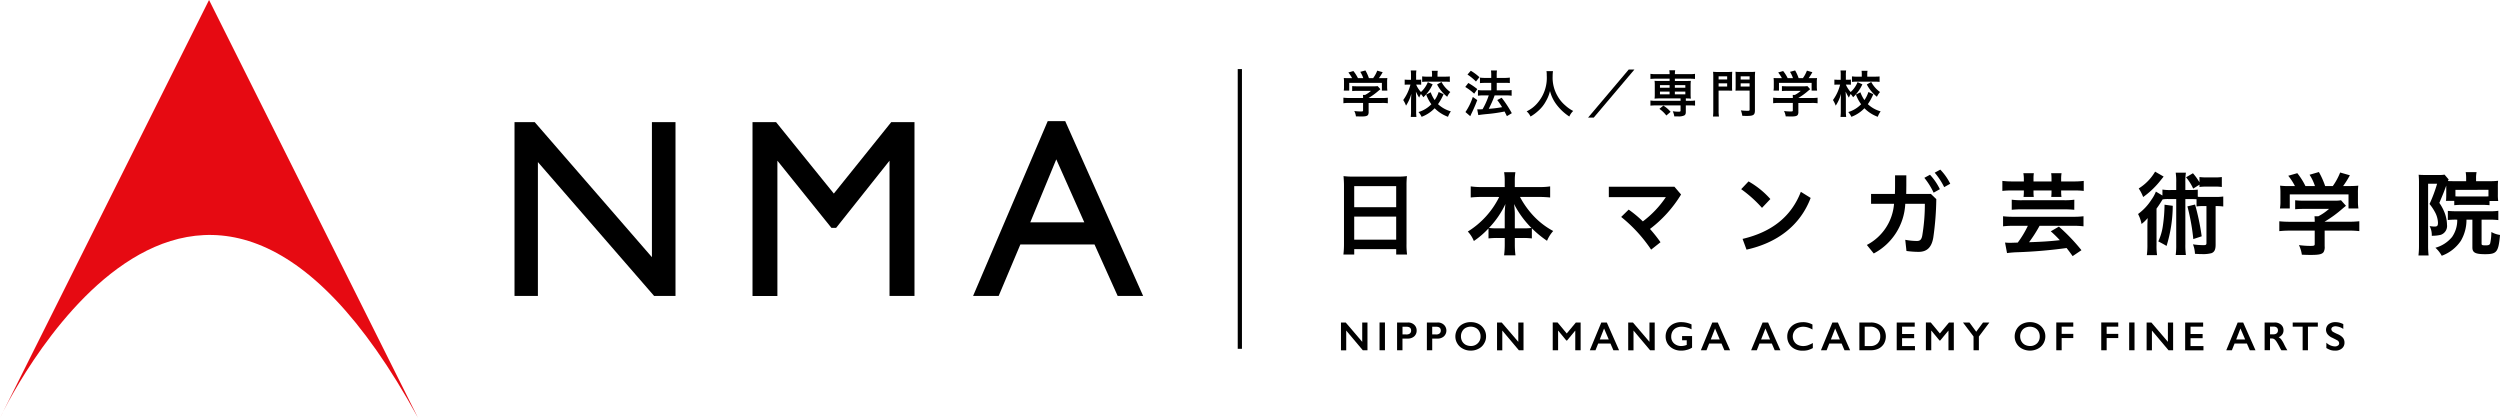
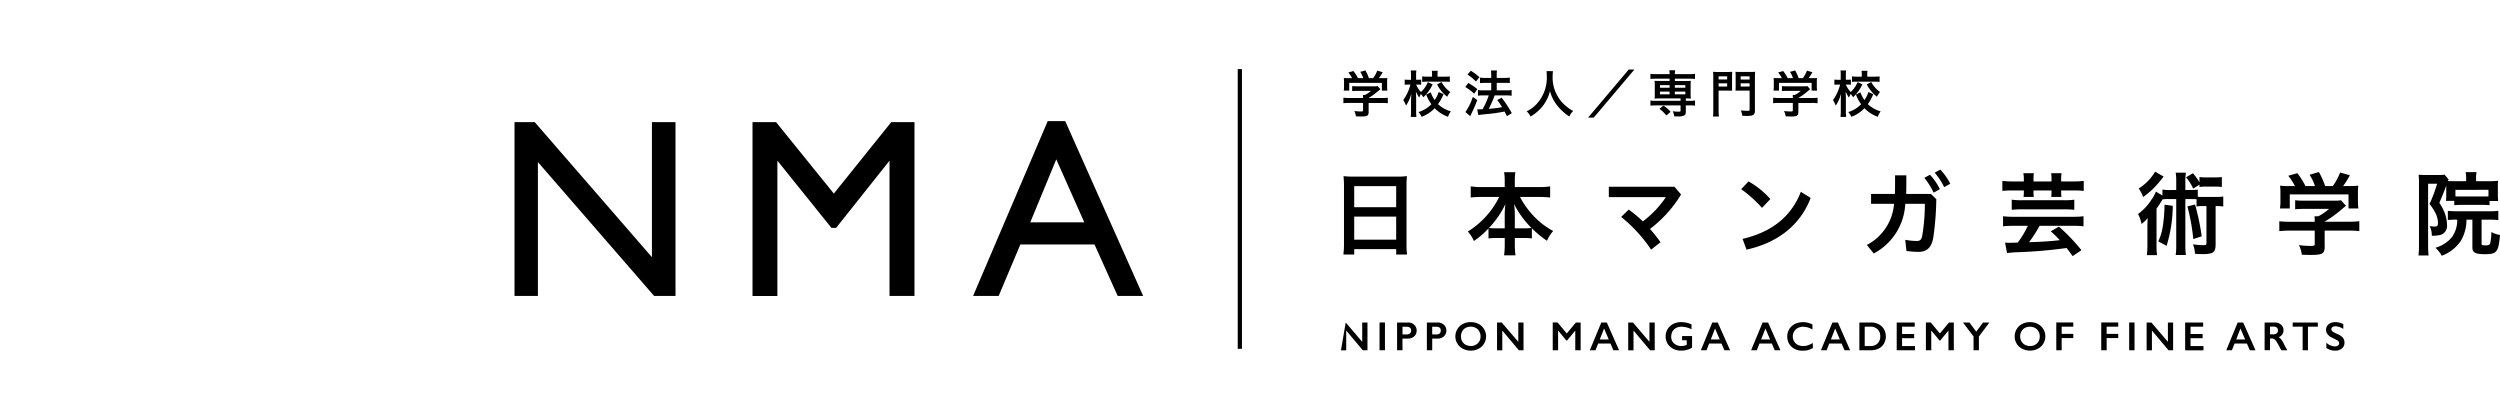
<svg xmlns="http://www.w3.org/2000/svg" width="377" height="63" viewBox="0 0 377 63">
  <defs>
    <clipPath id="clip-path">
      <rect id="長方形_105911" data-name="長方形 105911" width="377" height="63" transform="translate(-0.013 0.003)" fill="none" />
    </clipPath>
  </defs>
  <g id="グループ_176243" data-name="グループ 176243" transform="translate(0.013 -0.003)" clip-path="url(#clip-path)">
-     <path id="パス_595025" data-name="パス 595025" d="M63.018,63.006,31.511,0,0,63.006s29.121-62.034,63.018,0" transform="translate(0 -0.001)" fill="#e60a12" />
    <path id="パス_595026" data-name="パス 595026" d="M58.658,9.009h3.556V35.222H58.991L41.463,15.031V35.222H37.937V9.009h3.047L58.658,29.373Z" transform="translate(39.639 9.412)" />
    <path id="パス_595027" data-name="パス 595027" d="M76.408,9.009h3.507V35.222H76.15v-20.4L68.093,24.957h-.7L59.241,14.824v20.4H55.489V9.009h3.552l8.711,10.772Z" transform="translate(57.977 9.412)" />
    <path id="パス_595028" data-name="パス 595028" d="M83.012,8.933h2.636L97.4,35.3h-3.84l-3.493-7.764H78.885L75.612,35.3H71.755ZM88.527,24.2,84.3,14.7l-3.922,9.5Z" transform="translate(74.973 9.333)" />
-     <path id="パス_595029" data-name="パス 595029" d="M99.6,23.785,102.09,26.7V23.785h.791v4.19h-.7L99.677,25v2.977h-.791v-4.19Z" transform="translate(103.32 24.851)" />
+     <path id="パス_595029" data-name="パス 595029" d="M99.6,23.785,102.09,26.7V23.785h.791v4.19h-.7L99.677,25v2.977h-.791Z" transform="translate(103.32 24.851)" />
    <rect id="長方形_105908" data-name="長方形 105908" width="0.816" height="4.188" transform="translate(208.022 48.633)" />
    <path id="パス_595030" data-name="パス 595030" d="M104.651,23.785a1.334,1.334,0,0,1,.951.337,1.132,1.132,0,0,1,.372.875,1.144,1.144,0,0,1-.372.881,1.42,1.42,0,0,1-.982.331h-.783v1.759h-.814V23.785Zm-.2,1.8a.811.811,0,0,0,.509-.147.545.545,0,0,0,.18-.44c0-.389-.243-.577-.742-.577h-.556V25.58Z" transform="translate(107.643 24.851)" />
    <path id="パス_595031" data-name="パス 595031" d="M106.832,23.785a1.317,1.317,0,0,1,.951.337,1.2,1.2,0,0,1,0,1.757,1.383,1.383,0,0,1-.971.331h-.783v1.759h-.806V23.785Zm-.2,1.8a.771.771,0,0,0,.505-.147.541.541,0,0,0,.184-.44c0-.389-.243-.577-.736-.577h-.558V25.58Z" transform="translate(109.937 24.851)" />
    <path id="パス_595032" data-name="パス 595032" d="M109.646,23.76a2.506,2.506,0,0,1,1.172.264,2.064,2.064,0,0,1,.824.777,2.025,2.025,0,0,1,.307,1.1,1.987,1.987,0,0,1-.3,1.082,1.963,1.963,0,0,1-.832.785,2.428,2.428,0,0,1-1.182.282,2.373,2.373,0,0,1-1.176-.286,2,2,0,0,1-.84-.781,2.035,2.035,0,0,1-.3-1.082,2.122,2.122,0,0,1,.3-1.078,2.006,2.006,0,0,1,.82-.785,2.485,2.485,0,0,1,1.206-.282m-1.48,2.145a1.512,1.512,0,0,0,.184.75,1.333,1.333,0,0,0,.528.521,1.719,1.719,0,0,0,.769.182,1.422,1.422,0,0,0,1.051-.409,1.369,1.369,0,0,0,.421-1.045,1.405,1.405,0,0,0-.192-.742,1.269,1.269,0,0,0-.523-.53,1.665,1.665,0,0,0-1.538,0,1.276,1.276,0,0,0-.515.526,1.454,1.454,0,0,0-.184.742" transform="translate(112.136 24.824)" />
    <path id="パス_595033" data-name="パス 595033" d="M111.1,23.785l2.5,2.916V23.785h.789v4.19h-.7L111.188,25v2.977h-.793v-4.19Z" transform="translate(115.345 24.851)" />
    <path id="パス_595034" data-name="パス 595034" d="M115.235,23.785l1.38,1.654,1.374-1.654h.72v4.19H117.9V25.026h-.022L116.661,26.5h-.11l-1.213-1.476h-.027v2.949H114.5v-4.19Z" transform="translate(119.638 24.851)" />
    <path id="パス_595035" data-name="パス 595035" d="M119.8,23.785l1.849,4.184h-.857l-.442-1.016H118.5l-.407,1.016h-.855l1.732-4.184Zm-1.061,2.558h1.356l-.71-1.654Z" transform="translate(122.494 24.851)" />
    <path id="パス_595036" data-name="パス 595036" d="M120.782,23.785l2.491,2.916V23.785h.793v4.19h-.693L120.868,25v2.977h-.8v-4.19Z" transform="translate(125.452 24.851)" />
    <path id="パス_595037" data-name="パス 595037" d="M125.193,23.76a3.672,3.672,0,0,1,1.542.341v.74a3.366,3.366,0,0,0-1.5-.395,1.869,1.869,0,0,0-.82.186,1.408,1.408,0,0,0-.554.53,1.573,1.573,0,0,0-.188.763,1.333,1.333,0,0,0,.425,1.043,1.607,1.607,0,0,0,1.116.391,2.409,2.409,0,0,0,.376-.041,2.605,2.605,0,0,0,.421-.123v-.7h-.7V25.86h1.505V27.6a2.461,2.461,0,0,1-.746.331,3.134,3.134,0,0,1-.9.123,2.505,2.505,0,0,1-1.194-.274,2.154,2.154,0,0,1-.847-.763,2.089,2.089,0,0,1-.3-1.1,2.111,2.111,0,0,1,.3-1.112,2.22,2.22,0,0,1,.851-.781,2.658,2.658,0,0,1,1.219-.268" transform="translate(128.335 24.824)" />
    <path id="パス_595038" data-name="パス 595038" d="M127.977,23.785l1.857,4.184h-.861l-.434-1.016h-1.861l-.4,1.016h-.851l1.724-4.184Zm-1.055,2.558h1.352l-.705-1.654Z" transform="translate(131.05 24.851)" />
    <path id="パス_595039" data-name="パス 595039" d="M131.692,23.785l1.857,4.184h-.861l-.436-1.016h-1.859l-.4,1.016h-.861l1.734-4.184Zm-1.053,2.558h1.352l-.7-1.654Z" transform="translate(134.923 24.851)" />
    <path id="パス_595040" data-name="パス 595040" d="M134.161,23.76a3.045,3.045,0,0,1,.705.078,3.257,3.257,0,0,1,.732.276v.755a3.7,3.7,0,0,0-.718-.317,2.438,2.438,0,0,0-.687-.1,1.837,1.837,0,0,0-.8.186,1.394,1.394,0,0,0-.558.53,1.477,1.477,0,0,0,0,1.493,1.29,1.29,0,0,0,.554.521,1.876,1.876,0,0,0,.808.182,2.322,2.322,0,0,0,.669-.1,4.912,4.912,0,0,0,.789-.358v.763a4.024,4.024,0,0,1-.75.311,3.35,3.35,0,0,1-.8.084,2.543,2.543,0,0,1-1.19-.264,1.986,1.986,0,0,1-.822-.765,2.086,2.086,0,0,1-.294-1.088,2.079,2.079,0,0,1,1.149-1.914,2.632,2.632,0,0,1,1.215-.264" transform="translate(137.707 24.824)" />
    <path id="パス_595041" data-name="パス 595041" d="M136.84,23.785l1.844,4.184h-.851l-.436-1.016H135.54l-.4,1.016h-.857l1.728-4.184Zm-1.057,2.558h1.354l-.708-1.654Z" transform="translate(140.302 24.851)" />
    <path id="パス_595042" data-name="パス 595042" d="M138.876,23.785a2.422,2.422,0,0,1,1.153.264,1.962,1.962,0,0,1,.8.75,2.244,2.244,0,0,1,0,2.172,2.008,2.008,0,0,1-.8.744,2.667,2.667,0,0,1-1.208.254h-1.705V23.785Zm-.092,3.554a1.513,1.513,0,0,0,1.084-.4,1.473,1.473,0,0,0,.4-1.065,1.442,1.442,0,0,0-.409-1.074,1.51,1.51,0,0,0-1.106-.389h-.83v2.924Z" transform="translate(143.262 24.851)" />
    <path id="パス_595043" data-name="パス 595043" d="M142.587,23.785v.632h-1.908v1.1H142.5v.638h-1.822v1.186h1.945v.636h-2.754v-4.19Z" transform="translate(146.142 24.851)" />
    <path id="パス_595044" data-name="パス 595044" d="M142.756,23.785l1.374,1.654,1.376-1.654h.726v4.19h-.808V25.026H145.4L144.181,26.5h-.108l-1.215-1.476h-.027v2.949h-.81v-4.19Z" transform="translate(148.391 24.851)" />
    <path id="パス_595045" data-name="パス 595045" d="M145.733,23.785l1.02,1.39,1.027-1.39h.961L147.156,25.9v2.076h-.806V25.893l-1.595-2.108Z" transform="translate(151.247 24.851)" />
    <path id="パス_595046" data-name="パス 595046" d="M150.882,23.76a2.461,2.461,0,0,1,1.168.264,2.091,2.091,0,0,1,.834.777,2.062,2.062,0,0,1,.309,1.1,2.114,2.114,0,0,1-.294,1.082,2.043,2.043,0,0,1-.84.785,2.6,2.6,0,0,1-2.362,0,1.979,1.979,0,0,1-.836-.781,2.049,2.049,0,0,1-.29-1.082,2.136,2.136,0,0,1,.29-1.078,1.984,1.984,0,0,1,.816-.785,2.514,2.514,0,0,1,1.206-.282M149.4,25.905a1.494,1.494,0,0,0,.19.75,1.321,1.321,0,0,0,.528.521,1.7,1.7,0,0,0,.765.182,1.474,1.474,0,0,0,1.067-.409,1.41,1.41,0,0,0,.4-1.045,1.48,1.48,0,0,0-.184-.742,1.315,1.315,0,0,0-.528-.53,1.71,1.71,0,0,0-.765-.186,1.654,1.654,0,0,0-.771.19,1.234,1.234,0,0,0-.517.526,1.436,1.436,0,0,0-.19.742" transform="translate(155.231 24.824)" />
    <path id="パス_595047" data-name="パス 595047" d="M154.2,23.785v.632h-1.752V25.5H154.2v.628h-1.752v1.844h-.81v-4.19Z" transform="translate(158.438 24.851)" />
    <path id="パス_595048" data-name="パス 595048" d="M157.517,23.785v.632h-1.748V25.5h1.748v.628h-1.748v1.844h-.816v-4.19Z" transform="translate(161.902 24.851)" />
    <rect id="長方形_105909" data-name="長方形 105909" width="0.806" height="4.188" transform="translate(321.067 48.633)" />
    <path id="パス_595049" data-name="パス 595049" d="M159.016,23.785l2.493,2.916V23.785h.787v4.19h-.689L159.1,25v2.977h-.8v-4.19Z" transform="translate(165.397 24.851)" />
    <path id="パス_595050" data-name="パス 595050" d="M163.853,23.785v.632h-1.9v1.1h1.82v.638h-1.82v1.186H163.9v.636h-2.759v-4.19Z" transform="translate(168.368 24.851)" />
    <path id="パス_595051" data-name="パス 595051" d="M166.722,23.785l1.857,4.184h-.859l-.438-1.016h-1.857l-.407,1.016h-.845l1.722-4.184Zm-1.055,2.558h1.352l-.71-1.654Z" transform="translate(171.536 24.851)" />
    <path id="パス_595052" data-name="パス 595052" d="M168.517,23.785a1.387,1.387,0,0,1,.959.327,1.072,1.072,0,0,1,.372.851,1.034,1.034,0,0,1-.186.622,1.248,1.248,0,0,1-.544.423,1.329,1.329,0,0,1,.356.282,4.836,4.836,0,0,1,.393.632,9.987,9.987,0,0,0,.562,1.047h-.9a3.554,3.554,0,0,1-.251-.444,9.887,9.887,0,0,0-.513-.9,1.359,1.359,0,0,0-.313-.329.637.637,0,0,0-.348-.1h-.29v1.767H167V23.785Zm-.184,1.781a.736.736,0,0,0,.493-.153.552.552,0,0,0,.184-.438.523.523,0,0,0-.184-.436.792.792,0,0,0-.509-.133h-.5v1.159Z" transform="translate(174.491 24.851)" />
    <path id="パス_595053" data-name="パス 595053" d="M172.863,23.785v.632h-1.491v3.558h-.8V24.417h-1.5v-.632Z" transform="translate(176.654 24.851)" />
    <path id="パス_595054" data-name="パス 595054" d="M172.957,23.76a2.486,2.486,0,0,1,1.178.3v.722a2.321,2.321,0,0,0-1.155-.4.882.882,0,0,0-.478.121.387.387,0,0,0-.174.323.542.542,0,0,0,.323.431,6.8,6.8,0,0,0,.693.335,2.084,2.084,0,0,1,.748.544,1.162,1.162,0,0,1,.221.718,1.075,1.075,0,0,1-.384.865,1.481,1.481,0,0,1-1.014.335,2.389,2.389,0,0,1-.683-.084,3.516,3.516,0,0,1-.652-.311v-.8a2.02,2.02,0,0,0,1.262.56.773.773,0,0,0,.483-.129.385.385,0,0,0,.186-.341.543.543,0,0,0-.325-.47c-.166-.094-.4-.211-.679-.35a1.82,1.82,0,0,1-.736-.532,1.1,1.1,0,0,1,.147-1.525,1.63,1.63,0,0,1,1.041-.311" transform="translate(179.222 24.824)" />
    <path id="パス_595055" data-name="パス 595055" d="M99.981,10.1a5.013,5.013,0,0,0-.916.047v-.84a7.71,7.71,0,0,0,.914.047h2.053V9.3a2.919,2.919,0,0,0-.022-.409h.321a4.02,4.02,0,0,0,.9-.618h-2.08c-.3,0-.517.014-.763.037v-.75c.227.02.442.031.769.031h2.493a3.7,3.7,0,0,0,.581-.031l.415.464c-.119.1-.119.1-.27.225a10.37,10.37,0,0,1-1.507,1.1v.008h1.967a7.27,7.27,0,0,0,.926-.047v.84a5.059,5.059,0,0,0-.939-.047h-1.955v1.317a.9.9,0,0,1-.088.478c-.137.186-.4.245-1.076.245-.1,0-.348-.014-.748-.018a2.41,2.41,0,0,0-.252-.81,7.2,7.2,0,0,0,.943.07c.329,0,.384-.018.384-.164V10.1Zm.395-3.74a5.248,5.248,0,0,0-.562-.857l.757-.217a5.777,5.777,0,0,1,.689,1.074h.8a4.093,4.093,0,0,0-.45-.949l.775-.215a6.06,6.06,0,0,1,.526,1.164h.636a4.68,4.68,0,0,0,.62-1.131l.822.233a7.924,7.924,0,0,1-.571.9h.333c.521,0,.654,0,.943-.02a3.848,3.848,0,0,0-.037.615V7.66a4.838,4.838,0,0,0,.037.581h-.826V7.069H99.944V8.241H99.12a3.37,3.37,0,0,0,.037-.581V6.955a3.863,3.863,0,0,0-.035-.615c.358.02.393.02.9.02Z" transform="translate(103.507 5.428)" />
    <path id="パス_595056" data-name="パス 595056" d="M107.912,7.287a6.047,6.047,0,0,1-1.4,1.953,2.564,2.564,0,0,0-.368-.491,3.055,3.055,0,0,0-.256.546,5.593,5.593,0,0,1-.495-.9c0,.141,0,.141.02.552,0,.035.012.413.012.5V11.28a7.309,7.309,0,0,0,.041.93h-.853a8.164,8.164,0,0,0,.041-.93V9.73l.012-.386s.012-.213.033-.618a6.5,6.5,0,0,1-.8,1.781,4.484,4.484,0,0,0-.423-.849,6.76,6.76,0,0,0,1.088-2.325h-.294a4.97,4.97,0,0,0-.573.02V6.579a4.672,4.672,0,0,0,.579.025h.37V5.982a5.358,5.358,0,0,0-.037-.785h.853a4.327,4.327,0,0,0-.041.773V6.6h.3a3.02,3.02,0,0,0,.464-.025V7.35a4.192,4.192,0,0,0-.448-.016h-.309a3.571,3.571,0,0,0,.724,1.116,4.056,4.056,0,0,0,1.033-1.487Zm1.648,1.487a7.857,7.857,0,0,1-.838,1.507,4.686,4.686,0,0,0,1.938,1.086,3.3,3.3,0,0,0-.431.82,5.4,5.4,0,0,1-2.012-1.29,5.325,5.325,0,0,1-1.967,1.294,2.766,2.766,0,0,0-.474-.72,4.512,4.512,0,0,0,1.945-1.178,5.953,5.953,0,0,1-.781-1.458l.681-.346a4.859,4.859,0,0,0,.6,1.178,4.486,4.486,0,0,0,.6-1.217Zm-1.736-2.955a3.642,3.642,0,0,0-.039-.564h.9a3.131,3.131,0,0,0-.037.552v.327h1.018c.339,0,.616-.01.838-.029v.818a7.828,7.828,0,0,0-.838-.037h-2.5a6.458,6.458,0,0,0-.834.041V6.091a5.832,5.832,0,0,0,.834.043h.654Zm1.425,1.119a4.41,4.41,0,0,0,1.329,1.513,2.53,2.53,0,0,0-.468.718,5.562,5.562,0,0,1-1.527-1.859Z" transform="translate(108.117 5.429)" />
    <path id="パス_595057" data-name="パス 595057" d="M108.516,7.087a9.637,9.637,0,0,1,1.356.924L109.4,8.7a8.391,8.391,0,0,0-1.348-1.014Zm1.346,2.579c-.264.7-.436,1.1-.73,1.73-.131.276-.131.276-.243.509a1.557,1.557,0,0,1-.084.19l-.724-.626a8.957,8.957,0,0,0,1.112-2.278Zm-.973-4.425a7.659,7.659,0,0,1,1.3.971l-.521.654a7.6,7.6,0,0,0-1.28-1.049Zm.967,5.82c.11,0,.168,0,.254,0,.115,0,.3,0,.554-.018a11.074,11.074,0,0,0,.932-2.086h-.816a5.435,5.435,0,0,0-.814.051V8.153a5.3,5.3,0,0,0,.826.047h1.178V7.071h-.9c-.3,0-.562.016-.8.033V6.276a6.586,6.586,0,0,0,.806.049h.894V5.991a5.191,5.191,0,0,0-.037-.793h.9a5.684,5.684,0,0,0-.037.793v.333h1.211a6.8,6.8,0,0,0,.767-.049V7.1a5.393,5.393,0,0,0-.759-.033H112.8V8.2h1.458a5.334,5.334,0,0,0,.789-.047v.859a5.012,5.012,0,0,0-.789-.051h-1.777l-.151.413c-.149.4-.366.867-.66,1.466l-.072.143a17.2,17.2,0,0,0,2.01-.249,11.556,11.556,0,0,0-.732-1.076l.667-.346a16.61,16.61,0,0,1,1.53,2.329l-.74.446c-.178-.354-.227-.462-.352-.7a23.023,23.023,0,0,1-2.732.391c-.832.084-.994.115-1.229.153Z" transform="translate(112.895 5.43)" />
    <path id="パス_595058" data-name="パス 595058" d="M116.546,5.25a6.242,6.242,0,0,0-.047.777A5.476,5.476,0,0,0,117.237,9a5.2,5.2,0,0,0,1.194,1.44,5.285,5.285,0,0,0,1.168.812,2.549,2.549,0,0,0-.585.84,7.638,7.638,0,0,1-1.916-1.781,5.689,5.689,0,0,1-1-2.065,5.464,5.464,0,0,1-.609,1.521,5.077,5.077,0,0,1-1.147,1.454,6.642,6.642,0,0,1-1.178.871,2.3,2.3,0,0,0-.585-.781,4.847,4.847,0,0,0,1.644-1.272,5.8,5.8,0,0,0,1.386-4.157,3.268,3.268,0,0,0-.041-.636Z" transform="translate(117.627 5.484)" />
    <path id="パス_595059" data-name="パス 595059" d="M124.1,5.128l-6.139,7.255h-.855l6.135-7.255Z" transform="translate(122.36 5.357)" />
    <path id="パス_595060" data-name="パス 595060" d="M122.508,6.455c-.344,0-.573.018-.8.037V5.723a4.613,4.613,0,0,0,.812.047H124.6a2.939,2.939,0,0,0-.049-.587h.892a3.384,3.384,0,0,0-.049.587h2.221a4.57,4.57,0,0,0,.814-.047v.769c-.235-.018-.466-.037-.8-.037h-2.233V6.8h1.687c.368,0,.509,0,.722-.022a4.953,4.953,0,0,0-.037.609V8.876a4.806,4.806,0,0,0,.037.587c-.217-.014-.362-.031-.757-.031v.362h.581a4.521,4.521,0,0,0,.808-.047v.769a7.625,7.625,0,0,0-.8-.035h-.593v.979c0,.288-.061.429-.235.538a1.991,1.991,0,0,1-.986.141c-.11,0-.268,0-.517,0a2.736,2.736,0,0,0-.231-.775,6.434,6.434,0,0,0,.847.07c.286,0,.329-.035.329-.182v-.767h-3.744a7.77,7.77,0,0,0-.8.035V9.747a5.577,5.577,0,0,0,.812.047h3.734V9.432h-3.2c-.352,0-.5.016-.724.031a4.309,4.309,0,0,0,.035-.587V7.383a4.506,4.506,0,0,0-.035-.609,7.24,7.24,0,0,0,.724.022H124.6V6.455Zm1.6,5.552a4.665,4.665,0,0,0-1.047-1l.6-.491a4.5,4.5,0,0,1,1.088.939Zm-.961-4.184h1.45V7.432h-1.45Zm0,.992h1.45V8.4h-1.45Zm2.243-.992h1.581V7.432h-1.581Zm0,.992h1.581V8.4h-1.581Z" transform="translate(127.164 5.414)" />
    <path id="パス_595061" data-name="パス 595061" d="M127.167,11.1a5.622,5.622,0,0,0,.053.941h-.9a7.356,7.356,0,0,0,.043-.941V6.144a7.816,7.816,0,0,0-.031-.849,6.022,6.022,0,0,0,.771.031h1.337a5.832,5.832,0,0,0,.781-.031c-.016.213-.027.411-.027.708V7.469a5.662,5.662,0,0,0,.02.677c-.182,0-.431-.008-.687-.008h-1.364Zm0-4.64h1.288V5.982h-1.288Zm0,1.063h1.288V7.041h-1.288Zm5.476,3.56c0,.728-.2.871-1.284.871-.141,0-.317-.01-.622-.02a3.566,3.566,0,0,0-.213-.816,8.7,8.7,0,0,0,1.037.063c.231,0,.28-.033.28-.184V8.137H130.42c-.28,0-.542,0-.71.008.016-.172.025-.354.025-.677V6c0-.276-.008-.474-.025-.708a5.912,5.912,0,0,0,.771.031h1.425a6,6,0,0,0,.771-.031,7.981,7.981,0,0,0-.035.842Zm-2.151-4.623h1.348V5.982h-1.348Zm0,1.063h1.348V7.041h-1.348Z" transform="translate(131.987 5.531)" />
    <path id="パス_595062" data-name="パス 595062" d="M131.677,10.1a5.05,5.05,0,0,0-.92.047v-.84a7.685,7.685,0,0,0,.91.047h2.059V9.3c0-.145-.01-.278-.016-.409h.317a4.041,4.041,0,0,0,.9-.618h-2.09a7.4,7.4,0,0,0-.757.037v-.75c.231.02.442.031.767.031h2.495a3.663,3.663,0,0,0,.581-.031l.415.464c-.123.1-.123.1-.272.225a10.151,10.151,0,0,1-1.507,1.1v.008h1.959a7.464,7.464,0,0,0,.939-.047v.84a5.164,5.164,0,0,0-.939-.047h-1.959v1.317a.849.849,0,0,1-.094.478c-.133.186-.4.245-1.071.245-.1,0-.342-.014-.742-.018a2.659,2.659,0,0,0-.256-.81,7.175,7.175,0,0,0,.943.07c.331,0,.384-.018.384-.164V10.1Zm.4-3.74a5.685,5.685,0,0,0-.562-.857l.748-.217a5.3,5.3,0,0,1,.683,1.074h.8a4.351,4.351,0,0,0-.448-.949l.771-.215a5.858,5.858,0,0,1,.53,1.164h.644a5.1,5.1,0,0,0,.607-1.131l.822.233a7.4,7.4,0,0,1-.564.9h.333c.528,0,.663,0,.937-.02a3.846,3.846,0,0,0-.037.615V7.66a4.429,4.429,0,0,0,.043.581h-.826V7.069h-4.922V8.241h-.824a3.327,3.327,0,0,0,.043-.581V6.955c0-.266-.012-.421-.029-.615.339.02.378.02.885.02Z" transform="translate(136.621 5.428)" />
    <path id="パス_595063" data-name="パス 595063" d="M139.6,7.287a6.041,6.041,0,0,1-1.4,1.953,2.1,2.1,0,0,0-.372-.491,3.971,3.971,0,0,0-.258.546,6.371,6.371,0,0,1-.489-.9c0,.141,0,.141.018.552,0,.035.012.413.012.5V11.28a6.8,6.8,0,0,0,.047.93H136.3a7.143,7.143,0,0,0,.047-.93V9.73l.01-.386s.006-.213.022-.618a6.046,6.046,0,0,1-.8,1.781,4.158,4.158,0,0,0-.413-.849,6.68,6.68,0,0,0,1.08-2.325h-.3a4.95,4.95,0,0,0-.568.02V6.579a4.652,4.652,0,0,0,.579.025h.374V5.982A4.777,4.777,0,0,0,136.3,5.2h.851a4.324,4.324,0,0,0-.041.773V6.6h.3a2.979,2.979,0,0,0,.46-.025V7.35a4.024,4.024,0,0,0-.448-.016h-.311a3.761,3.761,0,0,0,.724,1.116,3.993,3.993,0,0,0,1.039-1.487Zm1.65,1.487a7.985,7.985,0,0,1-.826,1.507,4.556,4.556,0,0,0,1.932,1.086,3.243,3.243,0,0,0-.436.82,5.437,5.437,0,0,1-2.012-1.29,5.267,5.267,0,0,1-1.965,1.294,3.046,3.046,0,0,0-.472-.72,4.5,4.5,0,0,0,1.941-1.178,5.756,5.756,0,0,1-.783-1.458l.675-.346a5.1,5.1,0,0,0,.605,1.178,4.487,4.487,0,0,0,.6-1.217ZM139.51,5.819a3.76,3.76,0,0,0-.031-.564h.9a2.468,2.468,0,0,0-.041.552v.327h1.022c.346,0,.615-.01.836-.029v.818a7.814,7.814,0,0,0-.836-.037h-2.5a6.41,6.41,0,0,0-.83.041V6.091a5.7,5.7,0,0,0,.83.043h.65Zm1.423,1.119a4.481,4.481,0,0,0,1.331,1.513,2.621,2.621,0,0,0-.466.718,5.713,5.713,0,0,1-1.528-1.859Z" transform="translate(141.233 5.429)" />
    <path id="パス_595064" data-name="パス 595064" d="M99.152,14.444c0-.521-.031-1.01-.07-1.454a10.78,10.78,0,0,0,1.511.07h6.6a9.568,9.568,0,0,0,1.454-.07,12.46,12.46,0,0,0-.065,1.407v8.768a11.163,11.163,0,0,0,.082,1.648h-1.638V24h-6.329v.814H99.066a13.949,13.949,0,0,0,.086-1.648Zm1.542,3.231h6.329V14.5h-6.329Zm0,4.9h6.329V19.1h-6.329Z" transform="translate(103.508 13.571)" />
    <path id="パス_595065" data-name="パス 595065" d="M110.307,16.429a15.791,15.791,0,0,0-1.626.084V14.838a10.293,10.293,0,0,0,1.626.1h3.5v-.971a7.875,7.875,0,0,0-.092-1.268h1.7a7.791,7.791,0,0,0-.088,1.268v.971h3.681a9.775,9.775,0,0,0,1.65-.1v1.675a16.5,16.5,0,0,0-1.65-.084h-2.9a13.268,13.268,0,0,0,2.039,2.857,11.489,11.489,0,0,0,2.971,2.28,5.213,5.213,0,0,0-.932,1.476A15.648,15.648,0,0,1,117.9,21.16v1.527a11.109,11.109,0,0,0-1.348-.07H115.33v.932a12.471,12.471,0,0,0,.1,1.691h-1.72a12.5,12.5,0,0,0,.1-1.691v-.932h-1.092a11.3,11.3,0,0,0-1.356.07V21.175a12.781,12.781,0,0,1-2.208,1.9,4.656,4.656,0,0,0-.914-1.427,12.786,12.786,0,0,0,4.734-5.214Zm3.5,2.589a13.9,13.9,0,0,1,.106-1.523,13.472,13.472,0,0,1-2.484,3.611,8.263,8.263,0,0,0,1.221.055h1.157Zm2.84,2.143a7.991,7.991,0,0,0,1.19-.055,14.56,14.56,0,0,1-2.63-3.611A10.465,10.465,0,0,1,115.33,19V21.16Z" transform="translate(113.092 13.272)" />
    <path id="パス_595066" data-name="パス 595066" d="M121.63,17.223A16.766,16.766,0,0,1,123.768,19a15.077,15.077,0,0,0,3.47-3.658h-8.6V13.773h9.893l1,1.172a18.706,18.706,0,0,1-4.687,5.194,22.061,22.061,0,0,1,1.587,2l-1.413,1.119a22.09,22.09,0,0,0-4.517-4.93Z" transform="translate(123.96 14.39)" />
    <path id="パス_595067" data-name="パス 595067" d="M129.51,13.38a12.951,12.951,0,0,1,3.29,2.658l-1.262,1.331a18.851,18.851,0,0,0-3.139-2.818Zm-.9,8.67c4.411-1.041,7.341-3.358,8.787-7.1l1.48.92c-1.6,4.223-5.116,6.789-9.672,7.8Z" transform="translate(134.158 13.979)" />
    <path id="パス_595068" data-name="パス 595068" d="M138.305,17.666V16.181H141.9c.012-.376.023-.763.023-1.168v-1.64h1.7v1.568c-.006.417-.006.826-.02,1.239h3.726l.814.781a44.585,44.585,0,0,1-.448,5.758c-.247,1.54-.984,2.194-2.223,2.194a14.035,14.035,0,0,1-1.828-.133l-.184-1.685a9.982,9.982,0,0,0,1.752.176c.456,0,.705-.176.82-.853a28.482,28.482,0,0,0,.384-4.754h-2.953a8.947,8.947,0,0,1-4.752,7.492l-1.041-1.286a7.648,7.648,0,0,0,4.1-6.206Zm8.885-4.382a8.871,8.871,0,0,1,1.489,2.176l-.939.528a10.942,10.942,0,0,0-1.4-2.239Zm1.556-.773a8.556,8.556,0,0,1,1.5,2.127l-.914.513a10.461,10.461,0,0,0-1.431-2.178Z" transform="translate(143.838 13.071)" />
    <path id="パス_595069" data-name="パス 595069" d="M150.9,13.575a4.967,4.967,0,0,0-.076-.8h1.583a4.973,4.973,0,0,0-.051.8v.444h2.716v-.444a5.822,5.822,0,0,0-.053-.8h1.566a5.5,5.5,0,0,0-.061.8v.444h1.828a11.81,11.81,0,0,0,1.579-.082V15.45a11.061,11.061,0,0,0-1.579-.067h-1.828v.249a6.214,6.214,0,0,0,.049.726h-1.54c.022-.286.039-.431.039-.75v-.225h-2.716v.225a5.158,5.158,0,0,0,.041.75h-1.542c.022-.237.045-.462.045-.726v-.249h-1.656a11.141,11.141,0,0,0-1.585.067V13.937a12.147,12.147,0,0,0,1.585.082H150.9Zm-1.552,7.134a13.244,13.244,0,0,0-1.583.078V19.269a12.542,12.542,0,0,0,1.583.078h8.971a12.017,12.017,0,0,0,1.577-.078v1.517a12.72,12.72,0,0,0-1.577-.078h-5.049a20.044,20.044,0,0,1-1.585,2.476c1.889-.061,3.137-.139,4.64-.307a17.959,17.959,0,0,0-1.364-1.337l1.225-.708a28.455,28.455,0,0,1,3.4,3.554l-1.331.894c-.446-.63-.628-.863-.908-1.221a71.782,71.782,0,0,1-7.384.634,15.9,15.9,0,0,0-1.6.129l-.3-1.587c.264.027.581.039.82.039.067,0,.294-.012.636-.02.1,0,.1,0,.464-.018a14.733,14.733,0,0,0,1.521-2.527Zm9.157-2.415c-.421-.041-.9-.07-1.5-.07h-6.388a15.136,15.136,0,0,0-1.544.07V16.771a11.134,11.134,0,0,0,1.556.082H157a10.382,10.382,0,0,0,1.511-.082Z" transform="translate(154.284 13.345)" />
    <path id="パス_595070" data-name="パス 595070" d="M163.424,14.292a8.883,8.883,0,0,0-.078-1.476h1.536a9.113,9.113,0,0,0-.082,1.476v1.135h.628a9.282,9.282,0,0,0,1.245-.053v1.071a4.691,4.691,0,0,0,.667.029h2.067a6.911,6.911,0,0,0,1.11-.065v1.505a8.043,8.043,0,0,0-1.153-.059v5.82c0,.732-.174,1.1-.62,1.276a4.875,4.875,0,0,1-1.4.143c-.256,0-.429,0-1.094-.043a4.446,4.446,0,0,0-.3-1.429,10.276,10.276,0,0,0,1.611.121c.325,0,.421-.067.421-.3V17.854h-.634a5.243,5.243,0,0,0-.861.059v-1.1c-.233,0-.413-.018-.722-.018H164.8V23.6a11.157,11.157,0,0,0,.082,1.626h-1.536a11.127,11.127,0,0,0,.078-1.626V16.791h-1.192a5.208,5.208,0,0,0-.861.055c-.374.611-.675,1.067-.918,1.388v5.458a10.22,10.22,0,0,0,.078,1.554h-1.538a10.993,10.993,0,0,0,.084-1.6V21.134c0-.536,0-.554.039-1.472a5.454,5.454,0,0,1-.922.892,5.342,5.342,0,0,0-.526-1.505,7.989,7.989,0,0,0,2.016-2.151,5.454,5.454,0,0,0,.673-1.229l.988.591v-.9a6.577,6.577,0,0,0,1.247.072h.832Zm-1.9-.89c-.053.07-.284.358-.714.89a12.726,12.726,0,0,1-2.372,2.194,6.217,6.217,0,0,0-.671-1.29,7.353,7.353,0,0,0,2.472-2.536Zm1.376,4.409a20.944,20.944,0,0,1-.934,6.053c-.4-.243-.663-.38-1.247-.687A8.25,8.25,0,0,0,161.4,20.9a23.97,23.97,0,0,0,.262-3.255Zm3.082-2.593a7.426,7.426,0,0,0-1.078-1.707l1.041-.609a8.9,8.9,0,0,1,.984,1.364v-.793a7.973,7.973,0,0,0,1.074.057h1.227a7.517,7.517,0,0,0,1.071-.057v1.5a7.608,7.608,0,0,0-1.071-.059h-1.251a7.773,7.773,0,0,0-1.049.059v-.35Zm.282,2.4a35.634,35.634,0,0,1,1,4.793L166,22.829a31.933,31.933,0,0,0-.889-4.93Z" transform="translate(164.738 13.227)" />
    <path id="パス_595071" data-name="パス 595071" d="M169.742,21.526a13.958,13.958,0,0,0-1.658.078V20.117a16.189,16.189,0,0,0,1.64.074h3.7v-.1a6.228,6.228,0,0,0-.035-.732h.583a7.848,7.848,0,0,0,1.613-1.112H171.84c-.562,0-.939.018-1.364.055V16.945a10.483,10.483,0,0,0,1.368.061h4.509a5.109,5.109,0,0,0,1.037-.061l.748.836c-.227.182-.227.182-.489.4a17.949,17.949,0,0,1-2.726,1.99v.014h3.546a15.667,15.667,0,0,0,1.681-.074V21.6a14,14,0,0,0-1.691-.078h-3.536v2.368a1.507,1.507,0,0,1-.155.859c-.239.341-.71.44-1.936.44-.182,0-.628,0-1.348-.035a4.932,4.932,0,0,0-.438-1.446,13.331,13.331,0,0,0,1.685.123c.6,0,.693-.035.693-.294V21.526Zm.7-6.719a8.558,8.558,0,0,0-1.01-1.554l1.366-.391a10.256,10.256,0,0,1,1.229,1.945h1.433a7.06,7.06,0,0,0-.814-1.707l1.409-.411A12.474,12.474,0,0,1,175,14.806h1.151a9.554,9.554,0,0,0,1.11-2.045l1.466.419a14.757,14.757,0,0,1-1.02,1.626h.605c.932,0,1.182-.022,1.683-.059a7.967,7.967,0,0,0-.053,1.125v1.26a7.1,7.1,0,0,0,.07,1.049h-1.491V16.062h-8.858V18.18H168.18a5.594,5.594,0,0,0,.074-1.049v-1.26a9.027,9.027,0,0,0-.055-1.125,12.2,12.2,0,0,0,1.607.059Z" transform="translate(175.622 13.256)" />
    <path id="パス_595072" data-name="パス 595072" d="M182.538,14.722c-.384,1.041-.384,1.041-1.043,2.615a7.1,7.1,0,0,1,.832,1.583,5.32,5.32,0,0,1,.323,1.718,1.411,1.411,0,0,1-.943,1.513,5.448,5.448,0,0,1-1.354.143,2.842,2.842,0,0,0-.325-1.454c.262.025.5.065.724.065.44,0,.534-.119.534-.605a3.652,3.652,0,0,0-.483-1.63,7.279,7.279,0,0,0-.789-1.17,21.614,21.614,0,0,0,1.143-3.057H179.8v9.3a12.352,12.352,0,0,0,.074,1.525h-1.53a12.612,12.612,0,0,0,.08-1.566V14.348a12.263,12.263,0,0,0-.051-1.258c.264.025.568.037.969.037H181.4a4.156,4.156,0,0,0,.877-.055l.624.732a1.533,1.533,0,0,0-.112.231c.26.025.538.025,1,.025h1.748V13.6a5.347,5.347,0,0,0-.07-.9h1.642a4.39,4.39,0,0,0-.076.945v.419h2.1A10.948,10.948,0,0,0,190.355,14a8.209,8.209,0,0,0-.037.971v1.082a6.534,6.534,0,0,0,.053,1h-1.309v.63c-.337-.031-.654-.049-1.053-.049h-3.18a10.549,10.549,0,0,0-1.086.049v-.652h-1.266a1.439,1.439,0,0,0,.039-.233c.008-.119.02-.521.02-.793V14.722Zm1.511,5.139a10,10,0,0,0-1.274.059V18.542a12.913,12.913,0,0,0,1.294.055h4.994a8.6,8.6,0,0,0,1.325-.07v1.4c-.4-.037-.785-.067-1.325-.067h-1.2v3.619c0,.219.1.26.6.26.468,0,.618-.07.7-.313a8.287,8.287,0,0,0,.176-1.7,3.662,3.662,0,0,0,1.307.444c-.237,2.577-.483,2.9-2.249,2.9-1.464,0-1.92-.233-1.92-1.014V19.861h-.892a6.23,6.23,0,0,1-.857,3.208,5.955,5.955,0,0,1-2.873,2.239A4.578,4.578,0,0,0,180.9,24.1a4.948,4.948,0,0,0,2.513-1.626,4.417,4.417,0,0,0,.779-2.611Zm4.852-4.495H183.92v.984c.219.012.438.02.924.02h3.165c.46,0,.62,0,.892-.02Z" transform="translate(186.346 13.264)" />
    <rect id="長方形_105910" data-name="長方形 105910" width="0.636" height="42.183" transform="translate(186.637 10.421)" />
  </g>
</svg>